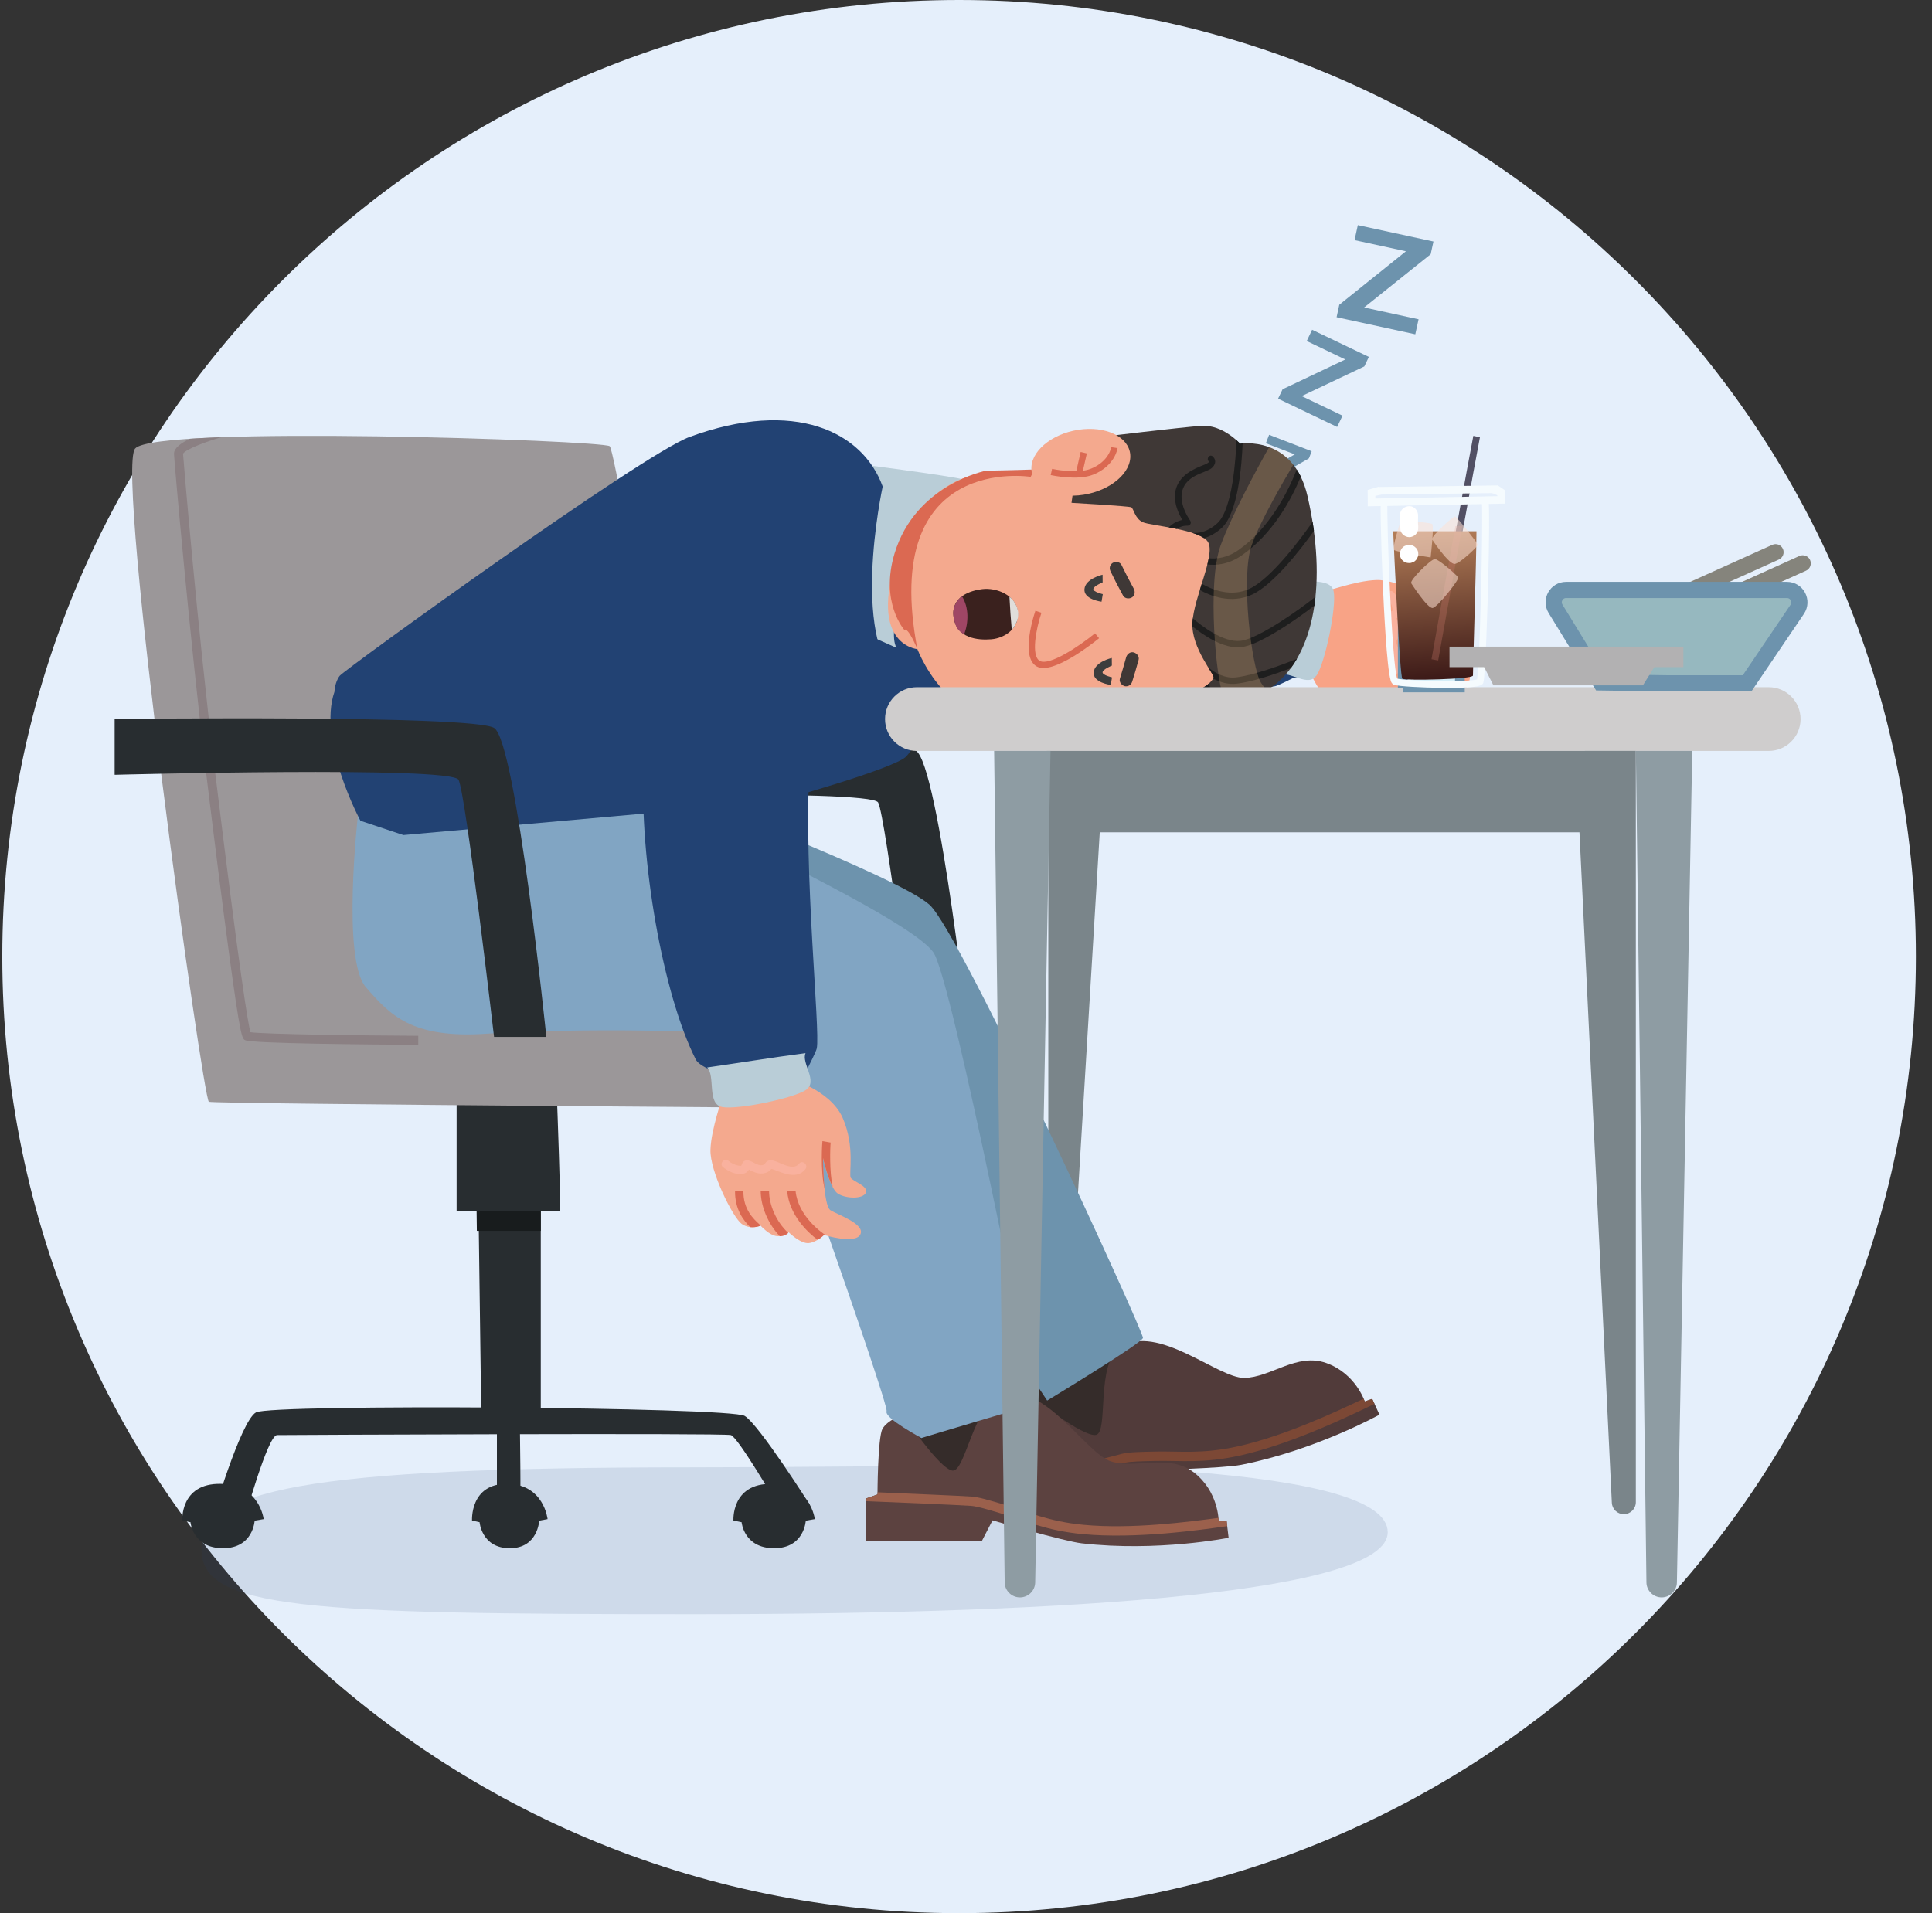
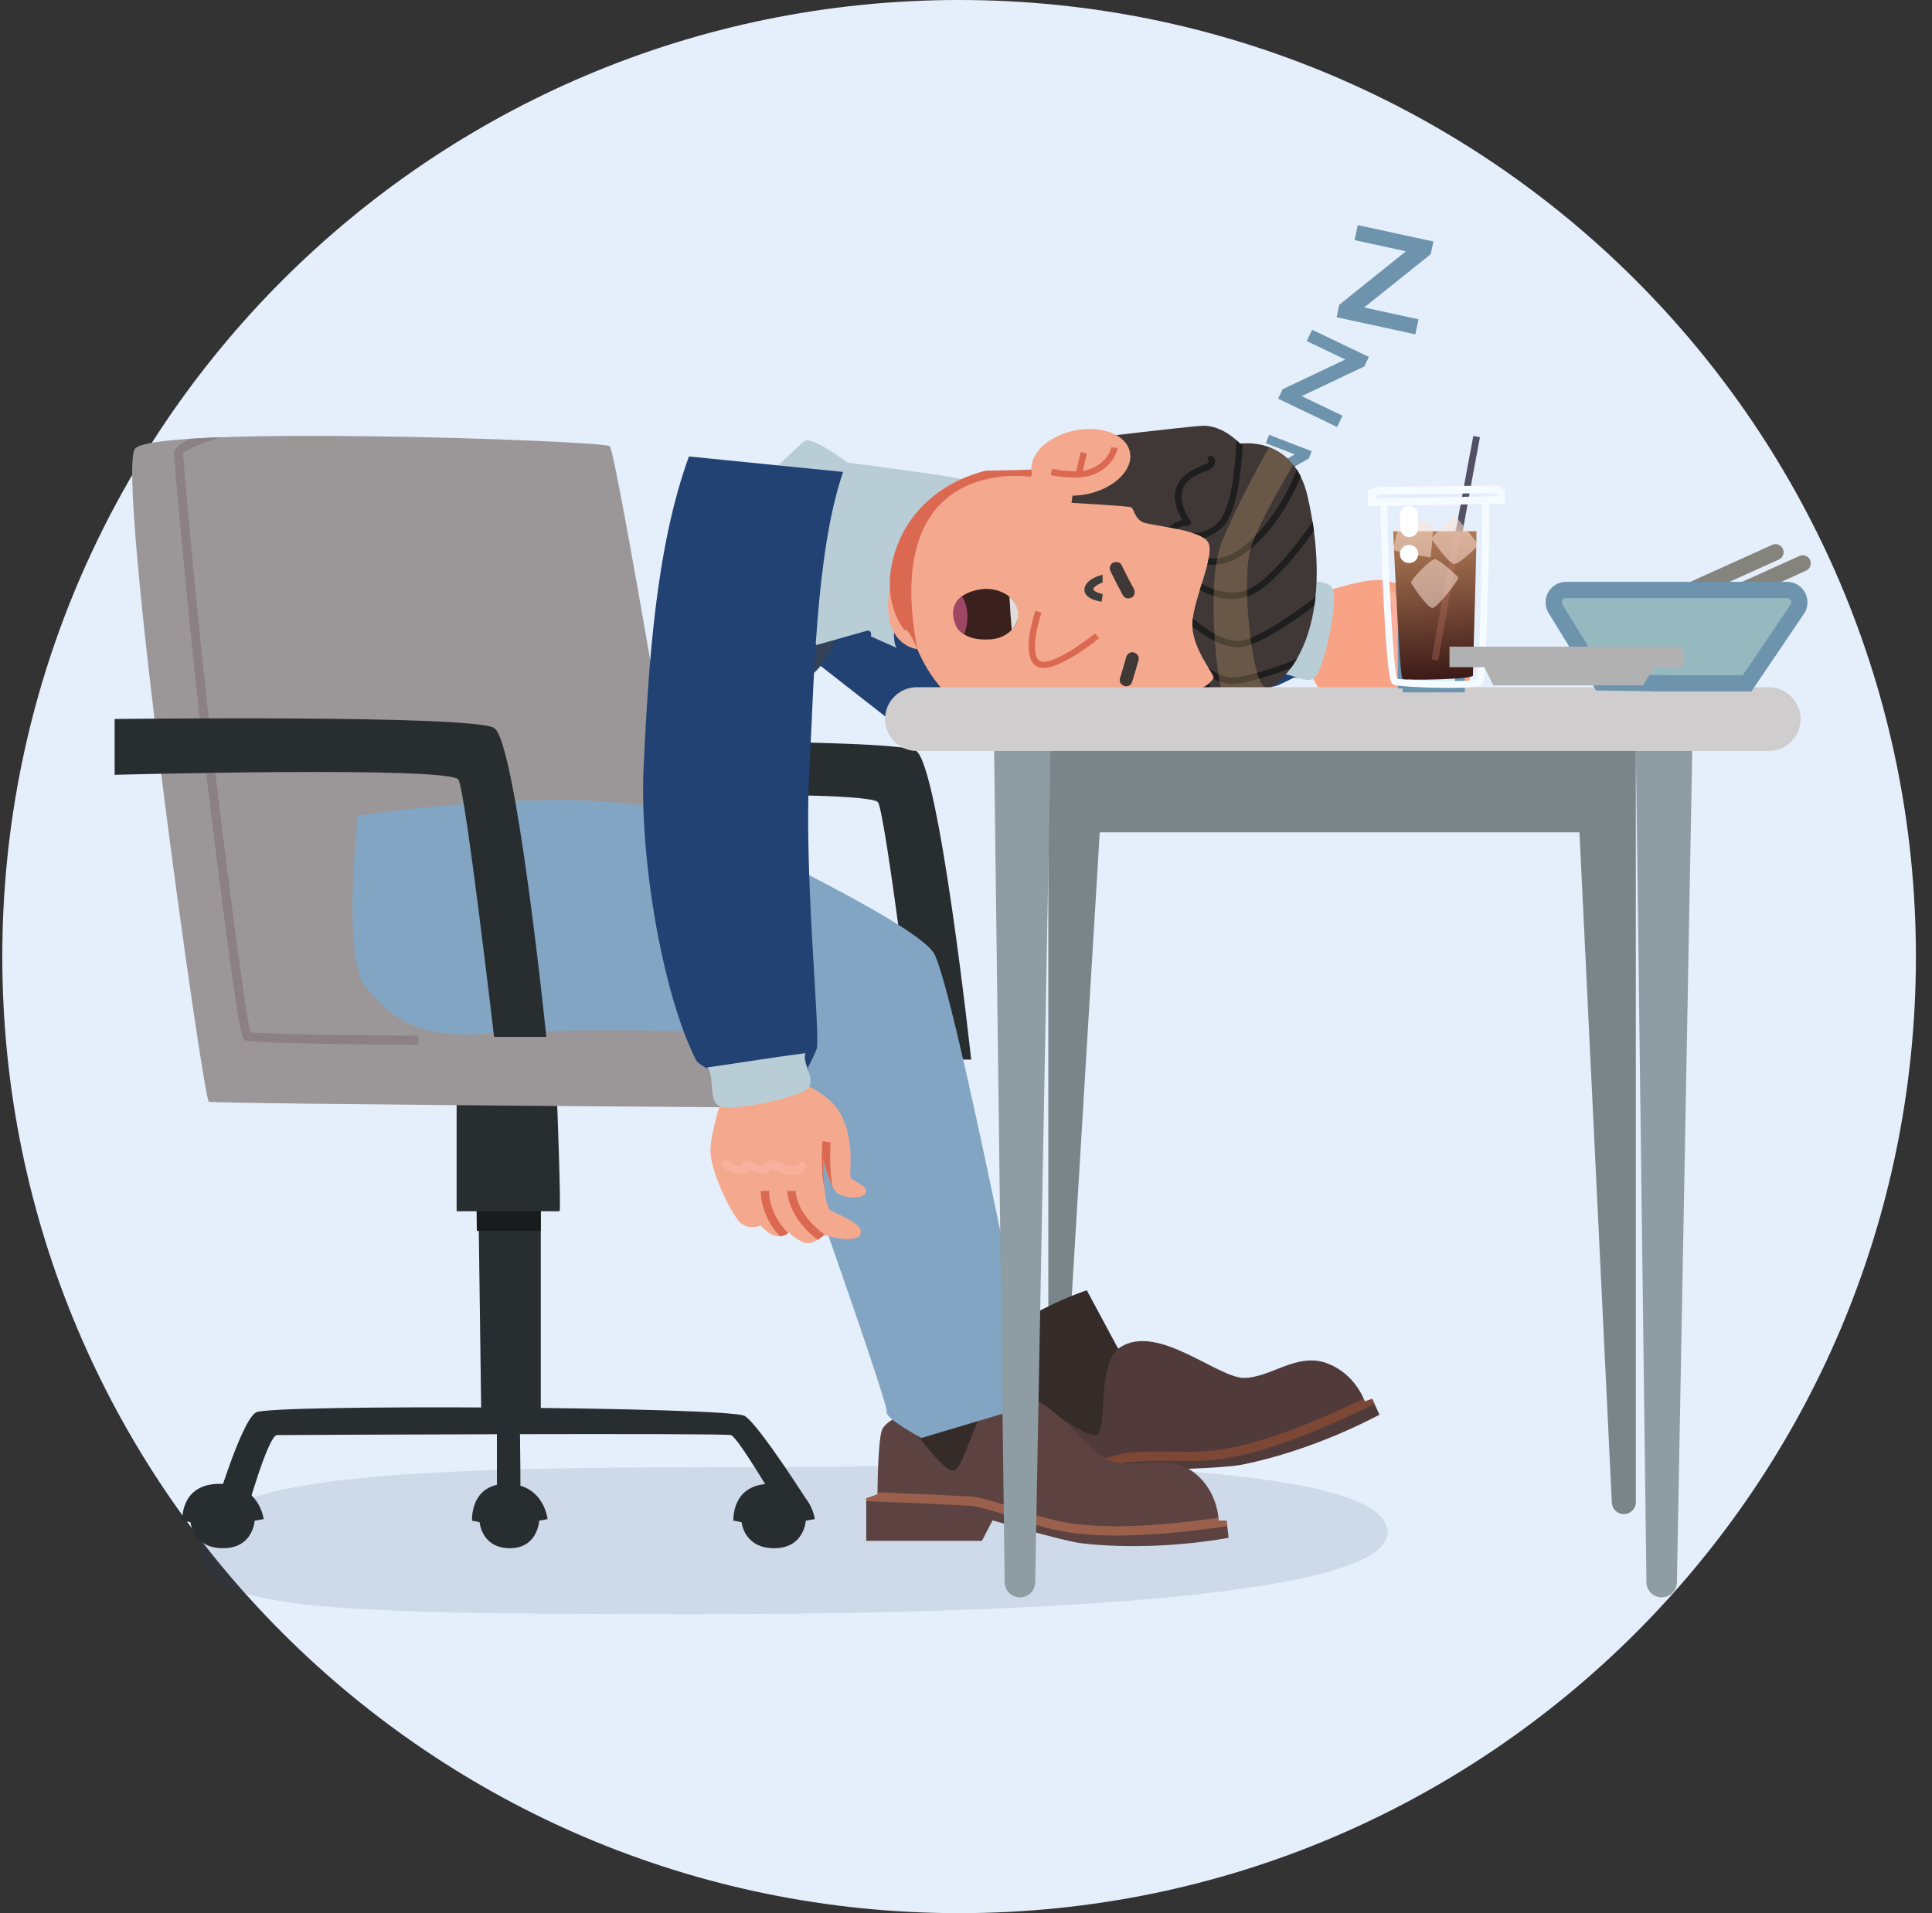
<svg xmlns="http://www.w3.org/2000/svg" width="105" height="104" viewBox="0 0 105 104" fill="none">
  <rect x="0" y="0" width="105" height="104" fill="#333333" stroke="none" />
  <g clip-path="url(#clip0_1375_6503)">
    <path d="M52.125 104C80.844 104 104.125 80.719 104.125 52C104.125 23.281 80.844 0 52.125 0C23.406 0 0.125 23.281 0.125 52C0.125 80.719 23.406 104 52.125 104Z" fill="#E5EFFB" />
    <path opacity="0.12" d="M75.42 83.294C75.42 86.523 58.839 87.749 37.755 87.749C16.671 87.749 10.949 87.464 10.949 84.235C10.949 81.006 16.381 79.765 37.465 79.765C47.007 79.765 57.873 79.482 64.596 80C71.227 80.513 75.42 81.527 75.42 83.294Z" fill="#224273" />
    <path d="M67.995 26.062L70.368 24.701L68.796 24.095L68.974 23.637L71.287 24.53L71.137 24.918L68.766 26.275L70.431 26.918L70.253 27.376L67.848 26.448L67.995 26.065V26.062Z" fill="#6D93AD" />
    <path d="M44.01 81.799C44.01 81.799 41.264 77.459 40.473 76.971C39.682 76.483 14.761 76.312 13.915 76.778C13.071 77.243 11.512 82.603 11.512 82.603H13.286C13.286 82.603 14.55 78.022 15.056 78.012C15.562 78.004 39.344 77.894 39.724 78.012C40.105 78.129 42.157 81.634 42.157 81.634L44.01 81.802V81.799Z" fill="#282D30" />
    <path d="M44.282 82.58C44.282 82.58 44.072 80.708 41.967 80.663C39.699 80.613 39.862 82.708 39.862 82.678C39.862 82.648 40.305 82.748 40.305 82.748C40.305 82.748 40.425 84.162 42.072 84.162C43.719 84.162 43.792 82.663 43.792 82.663L44.282 82.58Z" fill="#282D30" />
    <path d="M14.329 82.58C14.329 82.58 14.119 80.708 12.014 80.663C9.746 80.613 9.909 82.708 9.909 82.678C9.909 82.648 10.352 82.748 10.352 82.748C10.352 82.748 10.472 84.162 12.119 84.162C13.766 84.162 13.839 82.663 13.839 82.663L14.329 82.58Z" fill="#282D30" />
    <path d="M29.39 51.322V77.722H26.166L25.811 51.084L29.39 51.322Z" fill="#282D30" />
    <path d="M25.916 66.908L25.811 58.605L29.39 58.841V66.908H25.916Z" fill="#181C1D" />
    <path d="M30.268 59.688C30.268 59.688 30.509 65.845 30.408 65.845C30.308 65.845 24.816 65.845 24.816 65.845V59.527L30.268 59.688Z" fill="#282D30" />
    <path d="M52.781 57.599C52.781 57.599 51.038 41.521 49.769 40.803C48.498 40.084 27.912 40.317 27.912 40.317V43.351C27.912 43.351 47.309 42.865 47.724 43.621C48.14 44.377 49.769 57.599 49.769 57.599H52.781Z" fill="#282D30" />
    <path d="M7.341 24.388C6.267 25.675 11.035 59.768 11.351 59.893C11.666 60.018 48.237 60.256 48.237 60.256L47.799 55.998L38.7 55.785C38.7 55.785 33.546 24.571 33.136 24.256C32.725 23.94 8.415 23.099 7.341 24.386V24.388Z" fill="#9B9799" />
    <path d="M9.458 24.654C9.458 24.356 9.836 24.083 10.321 23.853C10.839 23.818 11.412 23.79 12.028 23.768C11.34 23.963 10.083 24.413 9.948 24.666C9.976 25.122 10.732 34.073 11.625 41.435C13.075 53.357 13.493 55.678 13.608 56.113C14.431 56.223 19.543 56.291 22.732 56.306V56.796C20.036 56.781 13.73 56.731 13.33 56.549C13.157 56.471 13.07 56.431 12.439 51.765C12.108 49.327 11.673 45.878 11.175 41.793C10.344 34.974 9.455 24.949 9.455 24.651L9.458 24.654Z" fill="#8B8083" />
    <path d="M29.76 82.58C29.76 82.58 29.565 80.708 27.61 80.663C25.505 80.613 25.655 82.708 25.655 82.678C25.655 82.648 26.065 82.748 26.065 82.748C26.065 82.748 26.175 84.162 27.707 84.162C29.237 84.162 29.304 82.663 29.304 82.663L29.76 82.58Z" fill="#282D30" />
-     <path d="M28.252 77.426C28.252 77.426 28.325 81.927 28.252 81.927C28.18 81.927 27.006 81.927 27.006 81.927V77.336L28.252 77.426Z" fill="#282D30" />
+     <path d="M28.252 77.426C28.252 77.426 28.325 81.927 28.252 81.927C28.18 81.927 27.006 81.927 27.006 81.927V77.336L28.252 77.426" fill="#282D30" />
    <path d="M68.848 35.19C68.876 35.235 70.896 35.695 70.896 35.695C70.896 35.695 71.499 38.023 73.074 38.714C74.648 39.405 76.135 39.035 76.333 39.155C76.533 39.277 76.778 40.121 77.139 39.978C77.499 39.836 77.479 38.897 77.191 38.451C76.901 38.006 75.266 37.643 75.266 37.643C75.266 37.643 77.847 37.653 78.097 38.053C78.348 38.454 78.846 39.951 79.409 39.678C79.972 39.403 79.439 37.698 79.439 37.698C79.439 37.698 79.827 37.33 79.882 36.879C79.937 36.429 79.294 35.781 79.294 35.781C79.294 35.781 79.544 35.618 79.507 35.162C79.469 34.707 78.931 34.264 78.931 34.264C78.931 34.264 79.181 33.708 78.838 33.227C78.495 32.747 75.967 31.49 74.806 31.53C73.644 31.57 72.055 32.184 71.704 32.214C71.354 32.244 69.439 31.913 69.359 31.993C69.279 32.073 68.633 34.834 68.848 35.19Z" fill="#F8A386" />
    <path d="M77.047 36.151C78.414 36.289 79.305 37.558 79.472 37.818C79.452 37.743 79.437 37.698 79.437 37.698C79.437 37.698 79.58 37.563 79.705 37.355C79.3 36.807 78.353 35.806 77.047 35.695V36.153V36.151Z" fill="#CE745F" />
    <path d="M75.266 37.641C75.266 37.641 76.167 37.646 76.958 37.731C75.914 37.481 74.357 37.604 74.34 37.609L74.417 38.057C74.678 38.027 76.002 37.984 76.826 38.167C76.247 37.861 75.269 37.644 75.269 37.644L75.266 37.641Z" fill="#CE745F" />
    <path d="M77.047 34.711C77.803 34.711 78.714 35.092 79.327 35.753C79.385 35.7 79.497 35.56 79.507 35.295C78.809 34.631 77.85 34.258 77.047 34.256V34.709V34.711Z" fill="#CE745F" />
    <path d="M77.046 33.319C78.052 33.302 78.58 33.88 78.865 34.195C78.95 34.288 79.013 34.355 79.07 34.395C78.99 34.313 78.93 34.263 78.93 34.263C78.93 34.263 79.046 34.005 79.01 33.687C78.655 33.327 78.044 32.849 77.043 32.864V33.319H77.046Z" fill="#CE745F" />
    <path d="M75.411 32.505C75.541 32.666 75.644 32.861 75.671 33.071C75.676 33.101 75.691 33.174 75.671 33.201C75.654 33.226 75.646 33.211 75.616 33.226C75.531 33.269 75.463 33.279 75.416 33.374C75.246 33.715 75.776 34.052 75.624 34.408C75.594 34.478 75.534 34.503 75.481 34.55C75.408 34.618 75.378 34.703 75.381 34.801C75.381 34.989 75.489 35.196 75.559 35.367C75.679 35.657 75.871 36.102 75.564 36.345C75.336 36.528 75.634 36.868 75.864 36.686C76.415 36.248 76.107 35.542 75.904 35.014C75.889 34.971 75.874 34.931 75.862 34.889C75.856 34.868 75.854 34.851 75.852 34.836C75.884 34.808 75.922 34.773 75.934 34.761C76.029 34.653 76.077 34.516 76.094 34.375C76.112 34.225 76.082 34.075 76.032 33.935C76.004 33.857 75.972 33.782 75.937 33.707C75.927 33.687 75.907 33.652 75.886 33.617C75.939 33.587 75.989 33.544 76.027 33.497C76.117 33.377 76.139 33.229 76.127 33.081C76.102 32.758 75.954 32.458 75.751 32.21C75.566 31.982 75.226 32.283 75.411 32.511V32.505Z" fill="#F9B19E" />
    <path d="M49.12 39.733C53.534 38.218 49.564 37.162 54.037 36.907C59.789 36.581 68.287 37.502 69.298 37.304C69.478 37.269 70.325 36.834 70.325 36.834C70.953 36.874 71.408 36.886 71.491 36.774C71.541 36.701 72.059 32.136 71.984 32.043C71.901 31.938 71.013 31.825 70.535 31.695C70.535 31.695 70.247 30.901 69.909 30.731C66.372 28.939 58.993 27.65 53.942 27.895C48.547 28.155 42.117 28.536 37.123 30.356L49.118 39.733H49.12Z" fill="#224273" />
    <path d="M41.529 37.636C43.742 37.636 45.536 35.842 45.536 33.629C45.536 31.415 43.742 29.621 41.529 29.621C39.316 29.621 37.522 31.415 37.522 33.629C37.522 35.842 39.316 37.636 41.529 37.636Z" fill="#334159" />
    <path d="M69.557 36.695C70.087 36.443 71.109 37.411 71.567 36.698C72.025 35.985 72.645 32.988 72.483 32.155C72.32 31.321 70.778 31.807 70.335 31.344C70.075 33.173 69.794 34.861 69.557 36.695Z" fill="#B9CDD7" />
    <path d="M57.531 82.34L56.973 82.312V40.82H60.036L57.531 82.34Z" fill="#7A858A" />
    <path d="M55.405 77.044C55.608 76.591 56.188 75.913 56.191 75.695C56.193 75.41 54.629 72.448 54.629 72.448C54.629 72.448 55.017 71.995 56.774 71.114C58.143 70.428 59.065 70.141 59.065 70.141C59.065 70.141 61.858 75.342 62.018 75.638C62.063 75.723 63.052 75.985 64.854 76.063L65.48 78.013L56.629 80.852L55.407 77.044H55.405Z" fill="#352C2A" />
    <path d="M60.881 73.234C59.535 74.108 60.263 77.845 59.57 78C58.876 78.156 56.07 75.925 56.07 75.925C56.07 75.925 55.339 76.483 55.247 77.024C55.154 77.565 56.078 80.483 56.078 80.483L55.562 80.874L56.268 83.077L62.255 81.157L62.463 79.918C62.463 79.918 66.478 79.823 67.46 79.627C71.522 78.824 74.971 76.901 74.971 76.901L74.578 76.045L74.173 76.188C74.173 76.188 73.687 74.669 72.08 74.095C70.473 73.522 69.064 74.886 67.622 74.904C66.183 74.921 62.924 71.915 60.881 73.239V73.234Z" fill="#513B3A" />
    <path d="M62.798 78.906C64.142 78.881 65.338 79.051 67.251 78.63C69.801 78.067 72.602 76.748 74.104 76.037C74.147 76.13 74.169 76.185 74.169 76.185L74.575 76.042L74.7 76.315C73.431 76.928 70.204 78.503 67.361 79.129C65.398 79.561 64.172 79.389 62.808 79.416C62.034 79.431 61.426 79.444 61.1 79.522C60.407 79.692 57.171 80.583 55.604 81.016L55.559 80.873L56.074 80.483C56.074 80.483 56.062 80.44 56.039 80.37C57.691 79.917 60.347 79.183 60.98 79.028C61.358 78.936 61.962 78.923 62.798 78.908V78.906Z" fill="#7C4835" />
-     <path d="M36.125 42.824C36.125 42.824 48.823 47.633 50.526 49.19C52.228 50.747 62.18 72.441 62.117 72.732C62.055 73.022 56.911 76.136 56.911 76.136L48.773 63.868L42.09 52.496L36.125 42.824Z" fill="#6D93AD" />
    <path d="M48.1 77.763C48.431 77.392 49.191 76.924 49.262 76.719C49.352 76.449 48.814 73.991 48.814 73.991C48.814 73.991 49.617 73.543 51.262 73.295C52.976 73.037 53.857 73.072 53.857 73.072C53.857 73.072 54.593 77.46 54.653 77.79C54.671 77.885 55.7 79.092 57.394 79.718V81.765H48.098V77.765L48.1 77.763Z" fill="#352C2A" />
    <path d="M54.477 75.805C52.928 76.225 52.48 80.007 51.772 79.942C51.063 79.877 49.073 76.896 49.073 76.896C49.073 76.896 48.205 77.204 47.954 77.689C47.701 78.178 47.689 81.236 47.689 81.236L47.078 81.449V83.762H53.366L53.942 82.646C53.942 82.646 57.794 83.78 58.788 83.895C62.903 84.37 66.773 83.594 66.773 83.594L66.66 82.658L66.23 82.671C66.23 82.671 66.232 81.076 64.878 80.037C63.524 78.999 61.764 79.87 60.387 79.444C59.011 79.021 56.825 75.161 54.475 75.8L54.477 75.805Z" fill="#5C4240" />
    <path d="M54.573 81.792C55.862 82.177 56.949 82.708 58.899 82.891C61.499 83.136 64.568 82.733 66.218 82.513C66.23 82.615 66.235 82.675 66.235 82.675L66.666 82.663L66.701 82.961C65.304 83.159 61.752 83.669 58.854 83.396C56.854 83.209 55.737 82.671 54.431 82.28C53.69 82.057 53.106 81.882 52.774 81.859C52.06 81.809 48.706 81.669 47.084 81.604V81.454L47.695 81.241C47.695 81.241 47.695 81.199 47.695 81.121C49.407 81.194 52.158 81.309 52.809 81.354C53.197 81.381 53.775 81.554 54.576 81.794L54.573 81.792Z" fill="#9B604C" />
    <path d="M19.451 44.342C19.451 44.342 18.567 52.154 19.881 53.661C21.195 55.168 22.362 56.482 26.497 56.19C30.632 55.897 40.955 55.922 41.24 56.565C41.526 57.211 48.322 76.327 48.184 76.715C48.047 77.103 50.109 78.174 50.074 78.174C50.039 78.174 56.259 76.327 56.259 76.327C56.259 76.327 51.744 53.173 50.722 51.764C49.701 50.355 43.24 47.168 38.244 44.703C33.198 42.215 19.453 44.34 19.453 44.34L19.451 44.342Z" fill="#81A5C3" />
    <path d="M47.331 34.596C47.331 34.596 47.423 34.208 47.086 34.296C47.023 34.311 44.359 35.067 44.359 35.067L40.412 27.194C40.412 27.194 43.341 24.206 43.754 23.965C44.167 23.723 46.064 25.149 46.064 25.149C46.064 25.149 51.774 25.873 52.412 26.078C52.412 26.078 50.315 26.621 49.924 28.403C49.536 30.188 48.139 34.246 48.725 35.217" fill="#B9CDD7" />
-     <path d="M18.177 37.607C18.177 37.607 18.192 37.086 18.462 36.738C18.723 36.405 34.898 24.701 37.471 23.755C43.188 21.654 46.891 23.462 47.972 26.448C47.972 26.448 46.027 35.324 49.261 37.356C50.75 38.293 49.894 40.43 49.261 41.114C48.628 41.797 42.09 43.594 42.09 43.594L21.924 45.394L19.589 44.616C19.589 44.616 17.253 40.275 18.177 37.607Z" fill="#224273" />
    <path d="M49.856 35.285C49.856 35.285 50.442 36.819 51.614 37.858C54.445 40.371 59.038 38.088 59.829 38.1C63.206 38.146 65.621 38.05 67.231 36.346C68.339 35.172 69.962 30.641 68.597 26.116C67.236 21.59 57.398 24.494 57.321 24.561C57.246 24.631 56.377 25.818 56.377 25.818C56.377 25.818 51.045 24.213 48.993 29.635C46.938 35.057 49.856 35.287 49.856 35.287" fill="#F4A98E" />
    <path d="M48.617 30.087C49.755 26.318 53.593 25.587 53.593 25.587C54.994 25.564 56.126 25.524 56.126 25.524C56.126 25.524 56.301 25.284 56.501 25.014C56.449 25.086 56.013 25.922 56.013 25.922C56.013 25.922 47.808 24.603 49.858 35.286C49.858 35.286 49.357 34.07 49.15 34.243C49.15 34.243 47.813 32.746 48.617 30.087Z" fill="#DB6952" />
    <path d="M55.91 35.306C55.932 35.717 56.052 36.067 56.345 36.23C57.221 36.718 59.477 34.903 59.732 34.696L59.512 34.428C58.62 35.159 57.019 36.21 56.513 35.93C56.022 35.657 56.308 34.18 56.6 33.311L56.273 33.201C56.212 33.374 55.857 34.463 55.907 35.306H55.91Z" fill="#DB6952" />
    <path d="M61.88 35.873C61.775 36.26 61.66 36.648 61.539 37.034C61.512 37.124 61.469 37.202 61.387 37.254C61.317 37.299 61.212 37.322 61.132 37.302C60.964 37.259 60.806 37.077 60.864 36.894C60.984 36.508 61.096 36.123 61.204 35.732C61.252 35.557 61.424 35.417 61.612 35.465C61.785 35.51 61.932 35.687 61.88 35.873Z" fill="#3F3836" />
    <path d="M61.034 32.373C60.799 31.947 60.576 31.514 60.366 31.078C60.324 30.991 60.298 30.911 60.321 30.813C60.341 30.733 60.399 30.643 60.471 30.6C60.619 30.515 60.864 30.533 60.949 30.708C61.16 31.146 61.385 31.576 61.618 32.002C61.705 32.16 61.68 32.383 61.51 32.48C61.355 32.568 61.127 32.543 61.032 32.373H61.034Z" fill="#3F3836" />
    <path d="M62.695 38.057C62.695 38.057 65.371 37.892 65.954 36.853C66.047 36.688 64.733 35.236 64.805 33.855C64.878 32.473 66.059 30.195 65.661 29.479C65.263 28.763 62.53 28.588 62.099 28.383C61.669 28.178 61.616 27.645 61.483 27.577C61.351 27.509 58.234 27.334 58.234 27.334L58.342 26.566C58.342 26.566 60.497 24.899 60.522 24.771C60.547 24.643 59.751 23.762 59.751 23.762C59.751 23.762 64.257 23.219 65.291 23.149C66.457 23.069 67.396 24.123 67.396 24.123C67.396 24.123 70.294 23.627 71.063 26.979C72.142 31.684 71.438 35.559 69.243 37.259C67.045 38.956 62.693 38.06 62.693 38.06L62.695 38.057Z" fill="#3F3836" />
    <path d="M61.428 24.894C61.355 25.888 60.096 26.796 58.611 26.929C57.13 27.059 55.986 26.361 56.056 25.367C56.128 24.373 57.388 23.465 58.872 23.332C60.354 23.202 61.498 23.9 61.428 24.894Z" fill="#F4A98E" />
    <path d="M57.103 25.826C57.164 25.838 58.57 26.146 59.424 25.798C60.588 25.325 60.733 24.399 60.738 24.359L60.395 24.309C60.39 24.339 60.265 25.082 59.294 25.478C58.538 25.785 57.191 25.49 57.179 25.488L57.103 25.826Z" fill="#DB6952" />
    <path d="M58.731 24.57L58.465 25.736L58.802 25.813L59.068 24.647L58.731 24.57Z" fill="#DB6952" />
    <path d="M70.475 25.518C70.553 25.638 70.628 25.765 70.698 25.906C70.185 27.145 69.181 29.014 67.484 30.193C66.761 30.697 66.075 30.739 65.619 30.684C65.649 30.566 65.674 30.454 65.694 30.346C66.085 30.389 66.668 30.344 67.289 29.913C69.016 28.712 70.012 26.704 70.478 25.52L70.475 25.518Z" fill="#1E1E1E" />
    <path d="M65.405 37.369C65.517 37.301 65.62 37.228 65.71 37.148C65.748 37.371 65.845 37.677 66.091 37.902C66.253 38.052 66.464 38.15 66.714 38.2C66.474 38.232 66.233 38.257 65.996 38.272C65.945 38.237 65.895 38.197 65.85 38.155C65.595 37.917 65.467 37.621 65.402 37.371L65.405 37.369Z" fill="#1E1E1E" />
    <path d="M67.398 24.121C67.398 24.121 67.448 24.113 67.534 24.106C67.493 25.187 67.301 27.888 66.39 28.704C66.049 29.01 65.724 29.172 65.433 29.252C65.271 29.14 65.046 29.045 64.785 28.962C65.111 29 65.609 28.939 66.157 28.446C66.983 27.703 67.173 24.867 67.196 23.926C67.323 24.041 67.396 24.121 67.396 24.121H67.398Z" fill="#1E1E1E" />
    <path d="M71.496 32.435C71.478 32.598 71.461 32.761 71.436 32.919C71.436 32.919 71.433 32.919 71.431 32.924C71.216 33.089 70.772 33.422 70.214 33.8C69.353 34.383 68.177 35.094 67.471 35.179C66.507 35.297 65.383 34.518 64.805 34.048C64.805 33.983 64.8 33.92 64.805 33.855C64.81 33.777 64.817 33.697 64.828 33.614C65.268 33.995 66.48 34.951 67.431 34.836C68.437 34.713 70.787 33.016 71.496 32.438V32.435Z" fill="#1E1E1E" />
    <path d="M67.174 36.823C68.15 36.708 69.615 36.167 70.486 35.816C70.383 35.992 70.273 36.159 70.156 36.319C69.272 36.657 68.08 37.063 67.214 37.166C66.744 37.221 66.311 37.093 65.933 36.885C65.94 36.873 65.948 36.863 65.955 36.853C65.988 36.795 65.853 36.587 65.67 36.285C66.085 36.622 66.604 36.89 67.174 36.823Z" fill="#1E1E1E" />
    <path d="M67.93 31.995C69.099 31.432 70.716 29.264 71.339 28.365C71.367 28.53 71.389 28.696 71.412 28.858C70.653 29.925 69.194 31.77 68.083 32.305C66.899 32.876 65.707 32.355 65.209 32.072C65.244 31.957 65.279 31.845 65.314 31.732C65.84 32.042 66.909 32.488 67.932 31.995H67.93Z" fill="#1E1E1E" />
    <path d="M65.729 25.527C65.386 25.692 65.028 25.787 64.718 26.017C63.912 26.62 64.205 27.589 64.685 28.303C64.773 28.433 64.675 28.583 64.525 28.578C64.315 28.57 64.117 28.638 63.952 28.751C63.807 28.721 63.664 28.693 63.522 28.668C63.717 28.463 63.974 28.323 64.257 28.265C63.902 27.657 63.672 26.918 64.042 26.263C64.215 25.96 64.48 25.739 64.781 25.569C64.938 25.479 65.101 25.404 65.269 25.336C65.309 25.319 65.772 25.156 65.697 25.086C65.534 24.936 65.744 24.663 65.909 24.813C66.172 25.054 66.01 25.389 65.732 25.524L65.729 25.527Z" fill="#1E1E1E" />
    <path opacity="0.22" d="M66.447 37.674C66.129 37.059 65.576 31.724 66.342 29.637C66.936 28.02 68.362 25.392 68.978 24.303C69.424 24.468 69.894 24.758 70.292 25.261C69.824 26.04 68.53 28.243 68.029 29.629C67.414 31.339 68.019 36.265 68.52 37.094C68.645 37.301 68.763 37.432 68.87 37.509C68.285 37.857 67.591 38.06 66.885 38.173C66.718 38.045 66.555 37.88 66.45 37.674H66.447Z" fill="#FEC988" />
-     <path d="M60.368 37.232L60.436 36.824C60.436 36.824 59.895 36.701 59.923 36.538C59.95 36.376 60.428 36.183 60.428 36.183L60.423 35.768C60.423 35.768 59.492 35.973 59.44 36.546C59.385 37.117 60.368 37.234 60.368 37.234V37.232Z" fill="#3D3D3D" />
    <path d="M59.866 32.706L59.934 32.298C59.934 32.298 59.393 32.176 59.421 32.013C59.448 31.85 59.926 31.658 59.926 31.658L59.922 31.242C59.922 31.242 58.99 31.447 58.938 32.021C58.883 32.591 59.866 32.709 59.866 32.709V32.706Z" fill="#3D3D3D" />
    <path d="M55.309 33.218C55.186 32.342 54.162 31.932 53.381 32.025C52.758 32.1 51.654 32.428 51.829 33.564C52.004 34.703 53.128 34.813 53.877 34.753C54.623 34.69 55.436 34.132 55.309 33.218Z" fill="#3A211E" />
    <path d="M52.395 34.485C52.09 34.279 51.952 34.192 51.83 33.563C51.735 33.073 51.942 32.675 52.28 32.412C52.666 33.018 52.646 33.864 52.395 34.485Z" fill="#9F4665" />
    <path d="M54.861 32.441C55.102 32.622 55.287 32.937 55.332 33.262C55.382 33.618 55.222 33.941 54.989 34.256C54.931 33.615 54.894 33.082 54.861 32.441Z" fill="#E0DEDB" />
    <path d="M96.125 37.357H49.832C48.875 37.357 48.1 38.133 48.1 39.09C48.1 40.046 48.875 40.822 49.832 40.822H96.125C97.081 40.822 97.857 40.046 97.857 39.09C97.857 38.133 97.081 37.357 96.125 37.357Z" fill="#CFCDCD" />
    <path d="M86.133 40.821H56.889V45.246H85.84L87.6 81.689C87.617 82.037 87.902 82.31 88.25 82.31C88.611 82.31 88.904 82.017 88.904 81.657V40.818H86.13L86.133 40.821Z" fill="#7A858A" />
    <path d="M90.308 86.835C89.855 86.835 89.484 86.47 89.48 86.017L88.906 40.82H91.97L91.136 86.022C91.129 86.472 90.759 86.835 90.308 86.835Z" fill="#8E9CA3" />
    <path d="M96.678 30.416C96.899 30.317 96.997 30.057 96.897 29.837C96.797 29.616 96.538 29.518 96.318 29.618L90.822 32.1C90.602 32.2 90.504 32.459 90.603 32.68C90.703 32.9 90.962 32.998 91.183 32.899L96.678 30.416Z" fill="#85847C" />
    <path d="M98.155 31.022C98.375 30.922 98.473 30.663 98.374 30.442C98.274 30.222 98.015 30.124 97.794 30.223L92.299 32.706C92.078 32.805 91.98 33.065 92.08 33.285C92.18 33.506 92.439 33.604 92.659 33.504L98.155 31.022Z" fill="#85847C" />
    <path d="M90.277 37.147H94.951L97.676 33.122C97.979 32.674 97.659 32.07 97.118 32.07H85.113C84.588 32.07 84.265 32.646 84.54 33.094L86.993 37.097L90.277 37.144V37.147Z" fill="#96B8BF" stroke="#6D93AD" stroke-width="0.88" stroke-miterlimit="10" />
    <path d="M42.272 56.54C42.317 56.567 42.778 58.587 42.778 58.587C42.778 58.587 45.105 59.191 45.796 60.765C46.487 62.34 46.117 63.826 46.237 64.024C46.359 64.224 47.203 64.47 47.06 64.83C46.918 65.191 45.979 65.171 45.533 64.883C45.088 64.592 44.725 62.958 44.725 62.958C44.725 62.958 44.735 65.538 45.135 65.789C45.536 66.039 47.033 66.537 46.76 67.1C46.485 67.664 44.78 67.13 44.78 67.13C44.78 67.13 44.412 67.519 43.962 67.574C43.511 67.629 42.863 66.985 42.863 66.985C42.863 66.985 42.7 67.236 42.244 67.198C41.789 67.161 41.346 66.622 41.346 66.622C41.346 66.622 40.79 66.873 40.309 66.53C39.829 66.187 38.572 63.659 38.612 62.497C38.652 61.336 39.266 59.746 39.296 59.396C39.326 59.045 38.995 57.13 39.075 57.05C39.155 56.97 41.916 56.325 42.272 56.54Z" fill="#F4A98E" />
    <path d="M43.237 64.74C43.374 66.107 44.644 66.998 44.904 67.166C44.829 67.146 44.784 67.131 44.784 67.131C44.784 67.131 44.649 67.273 44.441 67.399C43.893 66.993 42.891 66.047 42.781 64.74H43.239H43.237Z" fill="#DB6952" />
    <path d="M44.729 62.959C44.729 62.959 44.734 63.861 44.819 64.651C44.569 63.608 44.691 62.051 44.697 62.033L45.145 62.111C45.115 62.371 45.072 63.695 45.255 64.519C44.949 63.941 44.732 62.962 44.732 62.962L44.729 62.959Z" fill="#DB6952" />
    <path d="M41.797 64.74C41.797 65.496 42.178 66.407 42.839 67.021C42.786 67.078 42.646 67.191 42.381 67.201C41.717 66.502 41.344 65.544 41.342 64.74H41.795H41.797Z" fill="#DB6952" />
-     <path d="M40.403 64.741C40.386 65.747 40.964 66.275 41.279 66.561C41.372 66.646 41.44 66.708 41.48 66.766C41.397 66.686 41.347 66.626 41.347 66.626C41.347 66.626 41.089 66.741 40.771 66.706C40.411 66.35 39.933 65.74 39.948 64.738H40.403V64.741Z" fill="#DB6952" />
    <path d="M39.59 63.104C39.75 63.234 39.945 63.337 40.155 63.365C40.185 63.37 40.258 63.385 40.285 63.365C40.31 63.347 40.295 63.34 40.31 63.31C40.353 63.224 40.363 63.157 40.458 63.109C40.798 62.939 41.136 63.47 41.492 63.317C41.562 63.287 41.587 63.227 41.635 63.174C41.702 63.102 41.787 63.072 41.885 63.074C42.073 63.074 42.28 63.182 42.45 63.252C42.741 63.372 43.187 63.565 43.429 63.257C43.612 63.029 43.952 63.327 43.77 63.557C43.332 64.108 42.626 63.8 42.098 63.597C42.055 63.582 42.015 63.567 41.972 63.555C41.952 63.55 41.935 63.547 41.92 63.545C41.892 63.577 41.857 63.615 41.845 63.627C41.737 63.723 41.599 63.77 41.459 63.788C41.309 63.805 41.159 63.775 41.019 63.725C40.941 63.697 40.866 63.665 40.791 63.63C40.771 63.62 40.736 63.6 40.701 63.58C40.671 63.633 40.628 63.682 40.581 63.72C40.461 63.81 40.313 63.833 40.165 63.82C39.842 63.795 39.542 63.648 39.294 63.445C39.066 63.26 39.367 62.919 39.594 63.104H39.59Z" fill="#F9B19E" />
    <path d="M45.82 25.658C44.305 30.071 44.245 37.258 43.992 41.728C43.667 47.48 44.588 55.978 44.39 56.99C44.355 57.17 43.92 58.016 43.92 58.016C43.96 58.644 43.972 59.1 43.86 59.182C43.787 59.233 39.221 59.751 39.129 59.675C39.024 59.593 38.911 58.704 38.781 58.226C38.781 58.226 37.987 57.938 37.817 57.6C36.025 54.063 34.736 46.684 34.981 41.633C35.242 36.239 35.622 29.808 37.442 24.814L45.82 25.655V25.658Z" fill="#224273" />
    <path d="M40.713 33.23C42.926 33.23 44.72 31.436 44.72 29.222C44.72 27.009 42.926 25.215 40.713 25.215C38.499 25.215 36.705 27.009 36.705 29.222C36.705 31.436 38.499 33.23 40.713 33.23Z" fill="#224273" />
    <path d="M43.781 57.25C43.529 57.781 44.497 58.802 43.784 59.26C43.071 59.718 40.074 60.339 39.241 60.176C38.407 60.014 38.893 58.471 38.43 58.029C40.26 57.768 41.947 57.488 43.781 57.25Z" fill="#B9CDD7" />
    <path d="M76.237 37.423V32.617C76.237 32.535 76.227 32.455 76.21 32.375L76.127 32.002V31.178C76.127 30.893 76.357 30.663 76.643 30.663H77.088V30.034C77.088 29.629 77.416 29.301 77.822 29.301H77.939C78.345 29.301 78.673 29.629 78.673 30.034V30.663H79.031C79.316 30.663 79.546 30.893 79.546 31.178V32.002L79.466 32.154C79.383 32.315 79.341 32.49 79.341 32.67V37.373H76.237" fill="#D4EEF8" />
    <path d="M76.237 37.423V32.617C76.237 32.535 76.227 32.455 76.21 32.375L76.127 32.002V31.178C76.127 30.893 76.357 30.663 76.643 30.663H77.088V30.034C77.088 29.629 77.416 29.301 77.822 29.301H77.939C78.345 29.301 78.673 29.629 78.673 30.034V30.663H79.031C79.316 30.663 79.546 30.893 79.546 31.178V32.002L79.466 32.154C79.383 32.315 79.341 32.49 79.341 32.67V37.373H76.237" stroke="#6D93AD" stroke-width="0.53" stroke-miterlimit="10" />
    <path d="M79.342 32.408H76.293V32.741H79.342V32.408Z" fill="#3C6C9E" stroke="#6D93AD" stroke-width="0.53" stroke-miterlimit="10" />
    <path d="M78.675 30.441H77.088V30.694H78.675V30.441Z" fill="#3C6C9E" stroke="#6D93AD" stroke-width="0.53" stroke-miterlimit="10" />
    <path d="M78.675 29.928H77.088V30.181H78.675V29.928Z" fill="#3C6C9E" stroke="#6D93AD" stroke-width="0.53" stroke-miterlimit="10" />
    <path d="M79.342 34.23H76.293V34.563H79.342V34.23Z" fill="#3C6C9E" stroke="#6D93AD" stroke-width="0.53" stroke-miterlimit="10" />
    <path d="M80.073 23.691C79.69 25.686 78.891 30.127 78.203 33.989L78.566 34.054C79.177 30.625 80.04 25.822 80.431 23.769C80.311 23.744 80.191 23.719 80.073 23.694V23.691Z" fill="#525064" />
    <path d="M80.538 27.202C80.605 28.814 80.423 36.08 80.277 36.934C79.777 37.094 76.485 37.017 75.932 36.891C75.659 36.138 75.354 28.503 75.404 27.202H75.038C75.031 27.417 75.031 27.788 75.043 28.448C75.061 29.334 75.098 30.486 75.146 31.605C75.206 32.989 75.366 36.283 75.579 36.986C75.606 37.082 75.652 37.182 75.752 37.222C76.007 37.322 77.399 37.377 78.215 37.389C78.407 37.392 78.585 37.395 78.748 37.395C80.48 37.395 80.558 37.237 80.61 37.129C80.736 36.874 80.858 32.413 80.871 31.905C80.948 29.052 80.941 27.78 80.906 27.199H80.54L80.538 27.202Z" fill="#F5FBFE" />
    <path d="M80.243 28.88H75.717C75.762 29.901 76.077 36.797 76.215 36.897C76.363 37.007 80.065 36.932 80.052 36.722C80.042 36.536 80.243 30.356 80.243 28.877V28.88Z" fill="url(#paint0_linear_1375_6503)" />
    <g opacity="0.31">
      <path d="M79.098 28.601C78.707 30.739 78.232 33.402 77.799 35.837L78.162 35.903C78.56 33.667 79.065 30.849 79.478 28.586C79.361 28.591 79.233 28.596 79.1 28.601H79.098Z" fill="#C7796A" />
    </g>
    <g opacity="0.54">
      <path d="M76.698 31.707C76.698 31.707 77.599 33.119 77.872 33.049C78.145 32.979 79.319 31.507 79.249 31.387C79.179 31.267 78.192 30.391 77.98 30.391C77.767 30.391 76.593 31.55 76.698 31.707Z" fill="#FDE1D4" />
    </g>
    <g opacity="0.54">
      <path d="M77.832 29.326C77.832 29.326 78.751 30.708 79.069 30.655C79.387 30.602 80.315 29.691 80.323 29.621C80.333 29.551 79.174 28.084 79.076 28.074C78.979 28.064 77.777 29.131 77.83 29.326H77.832Z" fill="#FDE1D4" />
    </g>
    <g opacity="0.54">
      <path d="M76.08 28.468C76.05 28.521 75.657 29.78 75.762 29.895C75.867 30.01 77.752 30.303 77.752 30.303C77.752 30.303 77.957 28.551 77.829 28.481C77.702 28.411 76.203 28.246 76.08 28.466V28.468Z" fill="#FDE1D4" />
    </g>
    <path d="M77.079 28.613C77.074 28.565 77.069 28.515 77.066 28.468C77.066 28.455 77.064 28.365 77.064 28.367C77.064 28.26 77.064 28.152 77.069 28.042C77.081 27.784 76.886 27.521 76.615 27.514C76.355 27.506 76.1 27.692 76.087 27.967C76.075 28.245 76.085 28.523 76.112 28.8C76.137 29.058 76.448 29.249 76.688 29.189C76.969 29.121 77.104 28.888 77.076 28.613H77.079Z" fill="white" />
    <path d="M77.074 30.019C77.056 29.932 77.019 29.854 76.961 29.789C76.929 29.762 76.899 29.734 76.866 29.706C76.793 29.659 76.716 29.631 76.628 29.624H76.608C76.541 29.616 76.476 29.624 76.413 29.654C76.35 29.669 76.293 29.699 76.245 29.747C76.195 29.787 76.158 29.839 76.135 29.897C76.103 29.952 76.083 30.012 76.08 30.077C76.083 30.122 76.085 30.165 76.088 30.209C76.105 30.297 76.143 30.375 76.2 30.44C76.233 30.467 76.263 30.495 76.295 30.522C76.368 30.57 76.445 30.598 76.533 30.605H76.553C76.621 30.613 76.686 30.605 76.748 30.575C76.811 30.56 76.869 30.53 76.916 30.482C76.966 30.442 77.004 30.39 77.026 30.332C77.059 30.277 77.079 30.217 77.081 30.152C77.079 30.107 77.076 30.064 77.074 30.019Z" fill="white" />
    <path d="M81.406 26.389C81.406 26.389 81.003 26.606 81.003 26.631V26.767L81.376 26.922V26.972L74.748 27.1V26.959L75.084 26.879L75.101 26.737C75.101 26.722 75.114 26.651 75.136 26.549L74.913 26.464L74.33 26.634L74.335 27.523L81.787 27.377V26.646L81.404 26.389H81.406Z" fill="#F5FBFE" />
    <path d="M74.924 26.887L74.914 26.474L81.407 26.389L81.417 26.802L74.924 26.887Z" fill="#F5FBFE" />
    <path d="M29.692 56.366C29.692 56.366 28.05 40.289 26.851 39.57C25.652 38.852 6.23 39.085 6.23 39.085V42.119C6.23 42.119 24.528 41.633 24.921 42.389C25.314 43.145 26.851 56.366 26.851 56.366H29.692Z" fill="#282D30" />
    <path d="M91.488 35.152H78.777V36.266H91.488V35.152Z" fill="#B2B1B2" />
    <path d="M89.287 37.257H81.164L80.498 35.938H90.113L89.287 37.257Z" fill="#B2B1B2" />
    <path d="M55.431 86.835C54.978 86.835 54.608 86.47 54.602 86.017L54.029 40.82H57.093L56.26 86.022C56.252 86.472 55.882 86.835 55.431 86.835Z" fill="#8E9CA3" />
    <path d="M72.791 16.564L76.41 13.66L73.617 13.054L73.795 12.238L77.905 13.129L77.754 13.82L74.138 16.714L77.096 17.357L76.918 18.173L72.641 17.244L72.788 16.564H72.791Z" fill="#6D93AD" />
    <path d="M69.704 21.162L73.113 19.543L71.018 18.539L71.311 17.926L74.395 19.403L74.147 19.921L70.743 21.533L72.963 22.597L72.67 23.21L69.461 21.673L69.706 21.162H69.704Z" fill="#6D93AD" />
  </g>
  <defs>
    <linearGradient id="paint0_linear_1375_6503" x1="77.904" y1="28.732" x2="78.5" y2="36.94" gradientUnits="userSpaceOnUse">
      <stop stop-color="#B47E58" />
      <stop offset="1" stop-color="#3B1917" />
    </linearGradient>
    <clipPath id="clip0_1375_6503">
      <rect width="104" height="104" fill="white" transform="translate(0.125)" />
    </clipPath>
  </defs>
</svg>